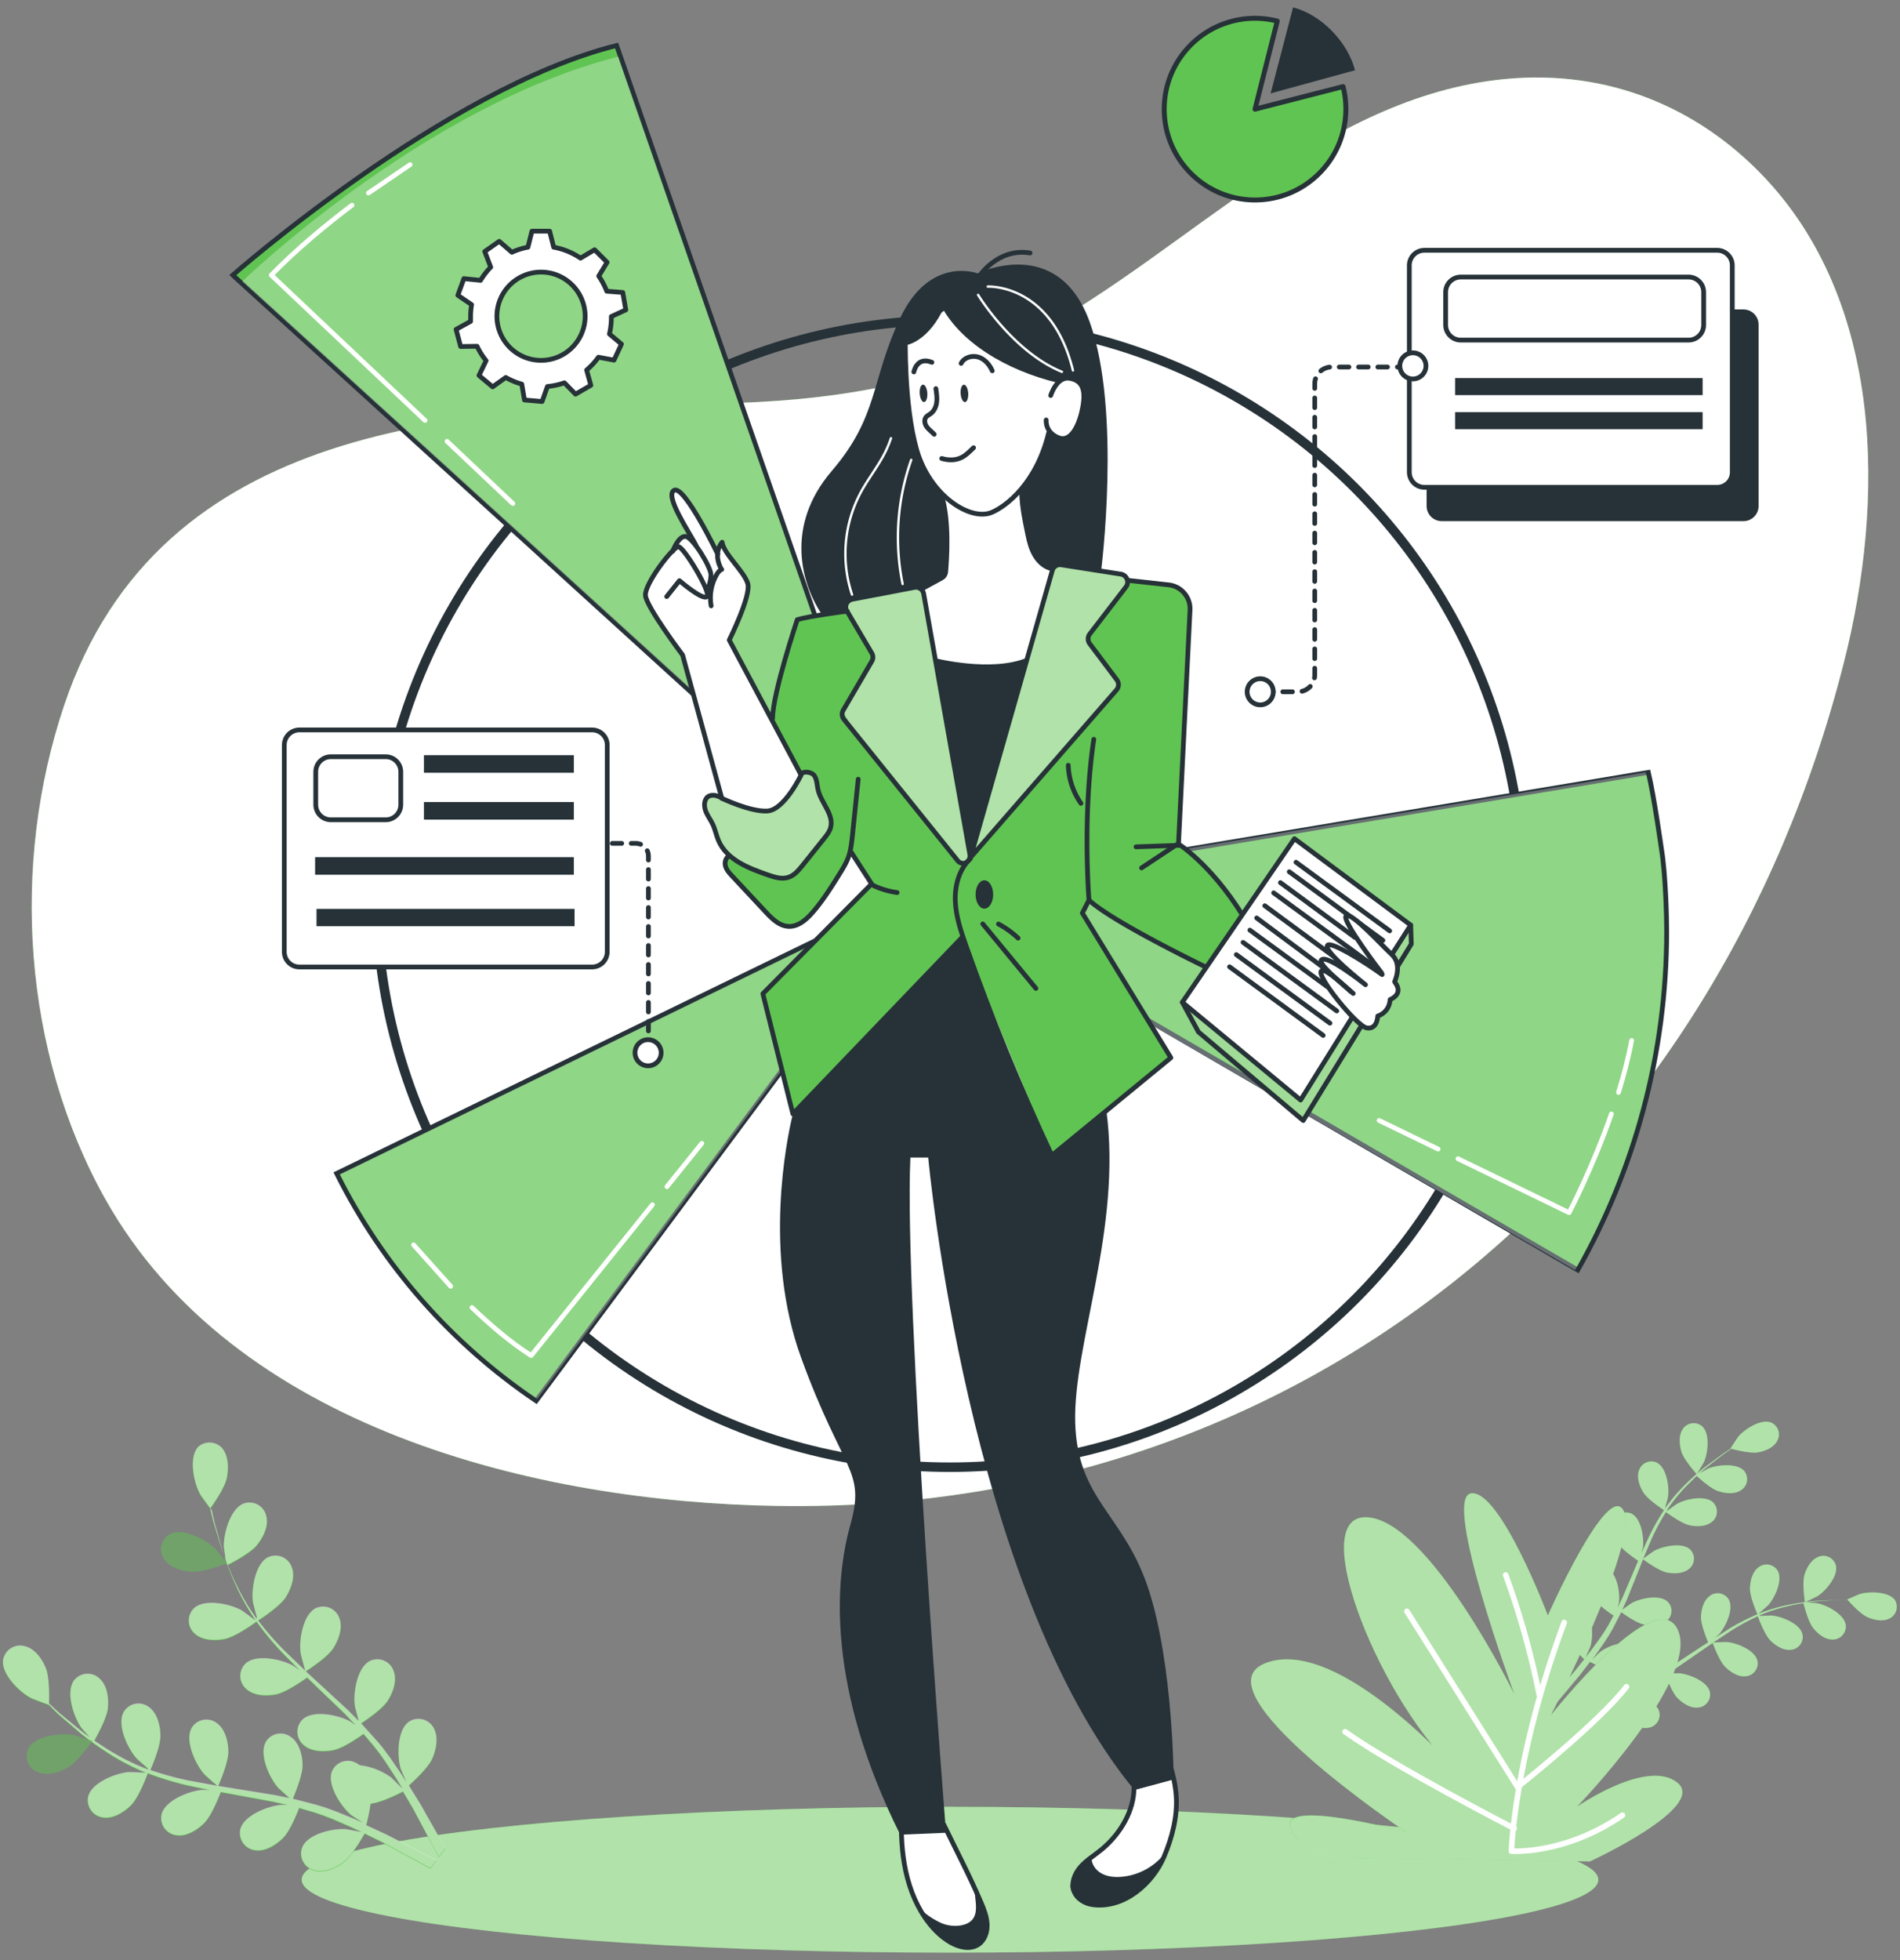
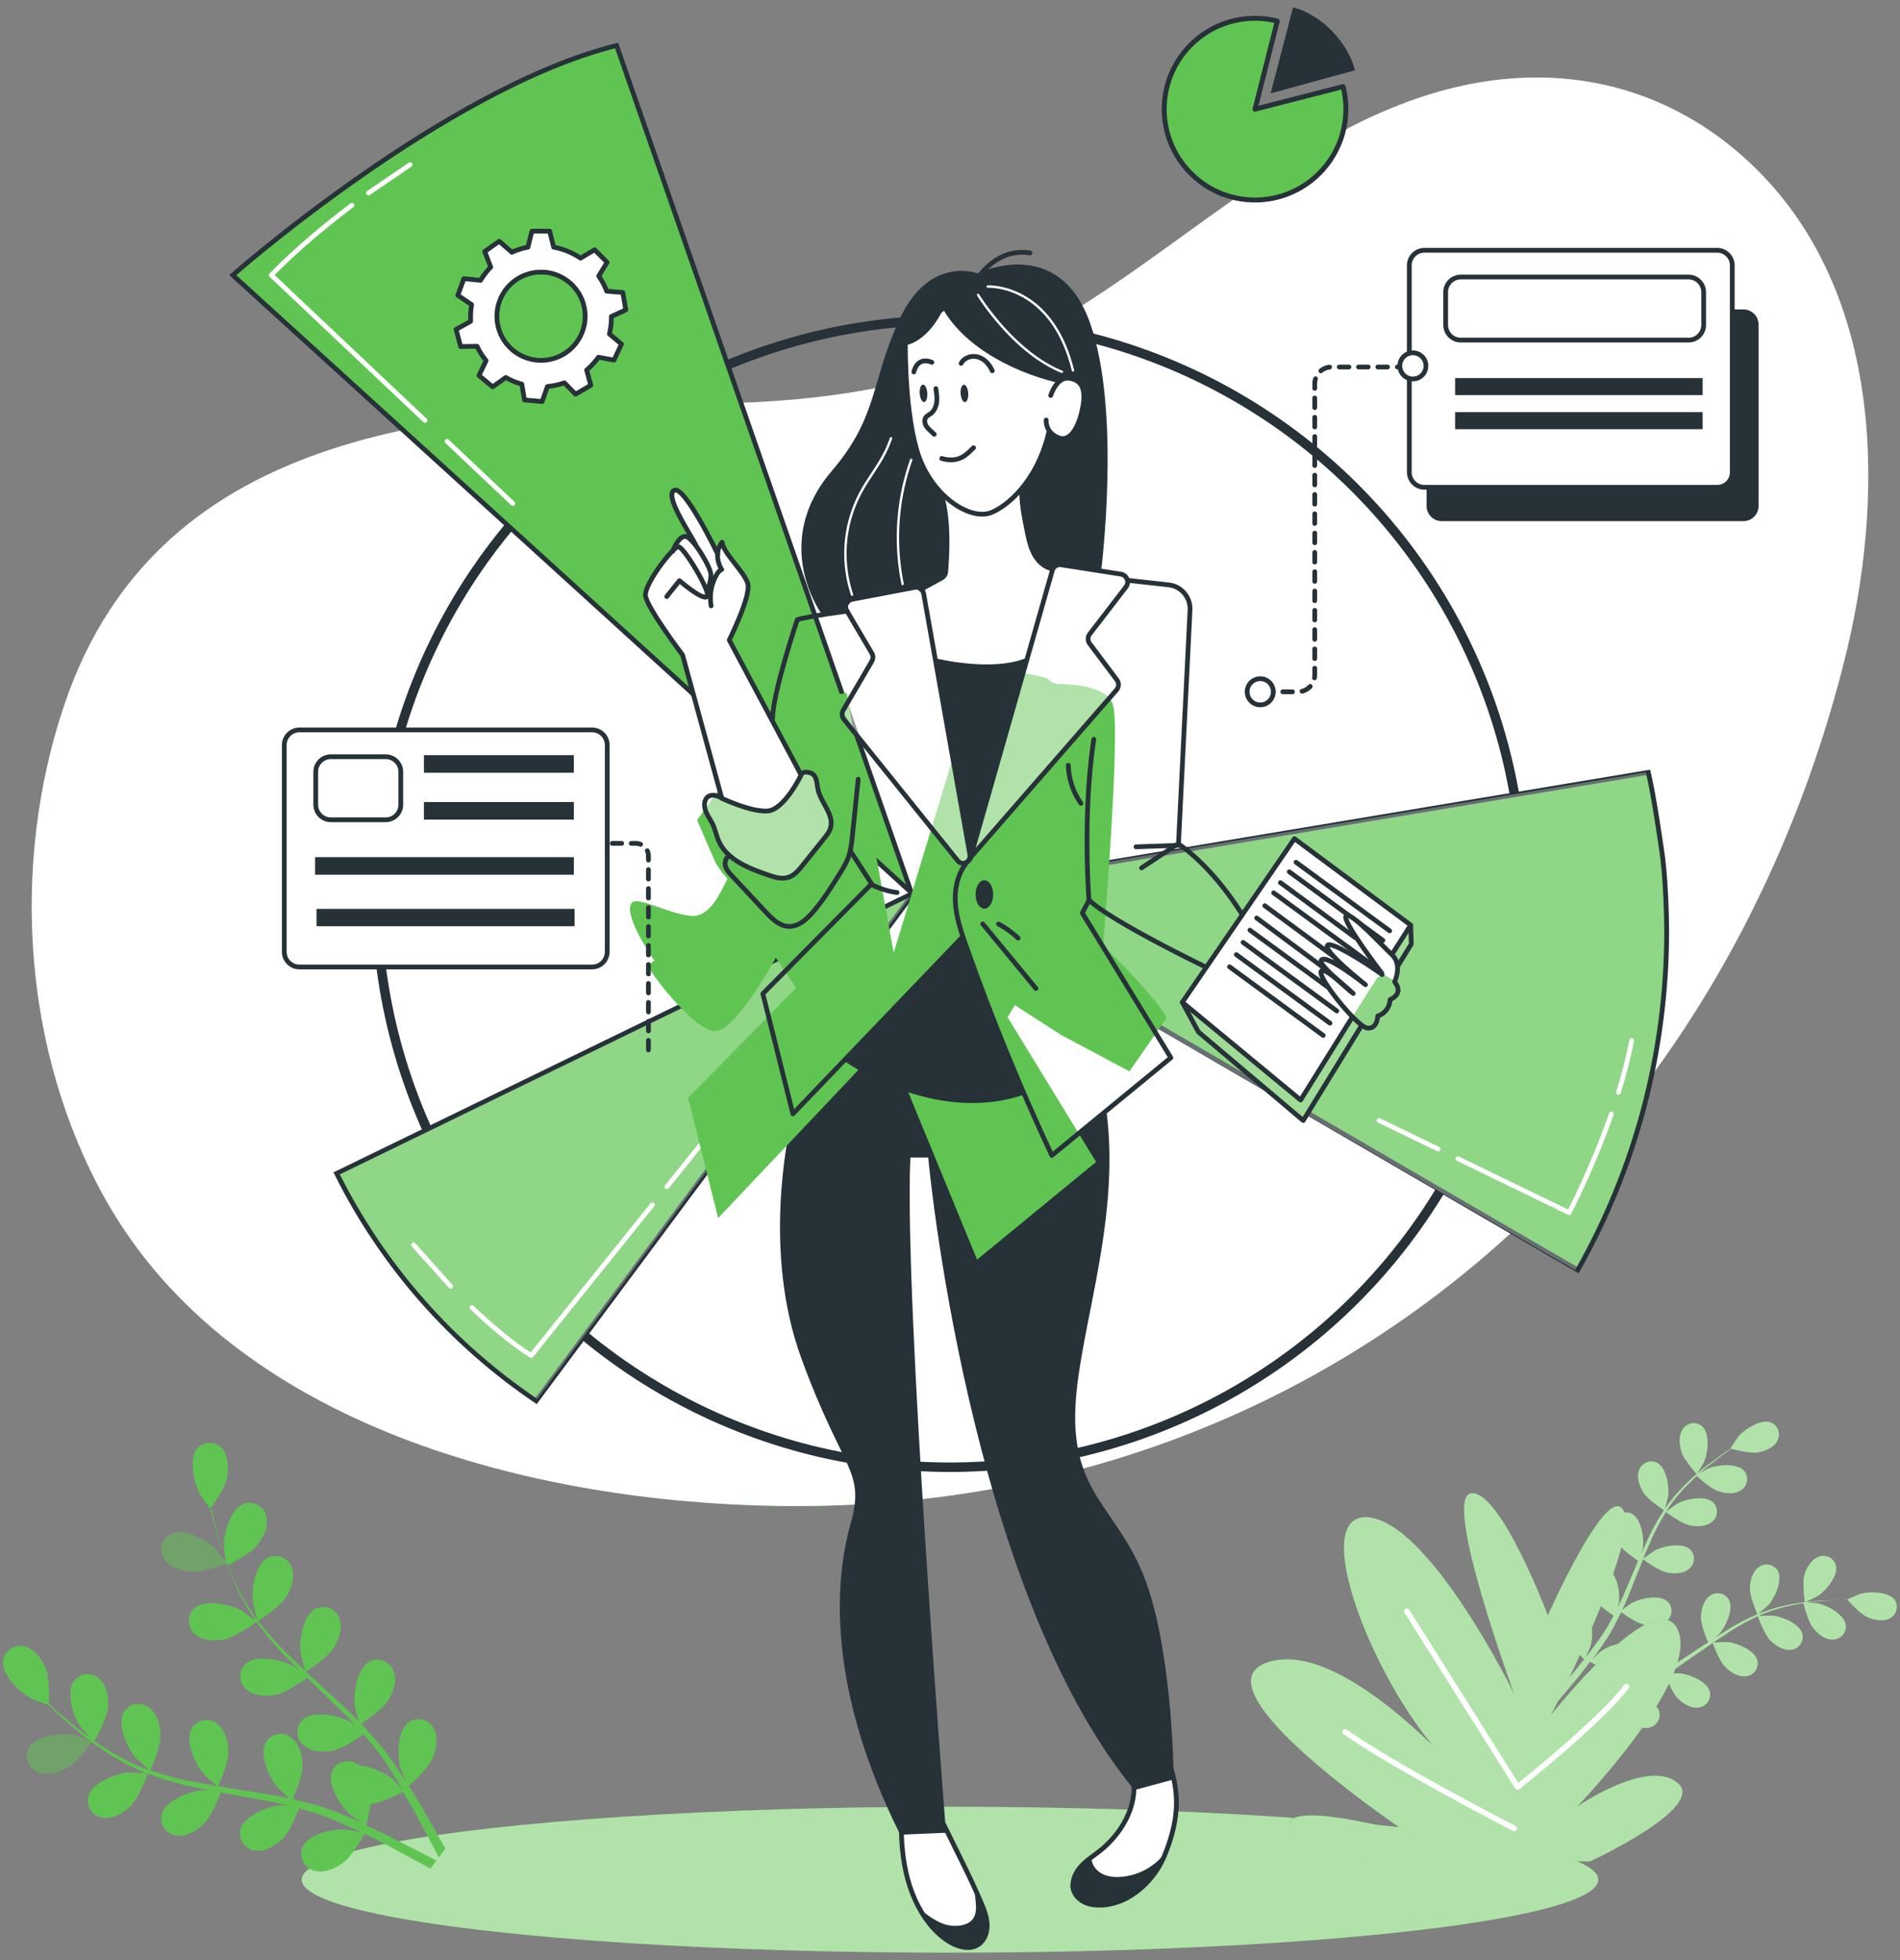
<svg xmlns="http://www.w3.org/2000/svg" xmlns:xlink="http://www.w3.org/1999/xlink" viewBox="0 0 320 330">
  <rect x="0" y="0" width="320" height="330" fill="#808080" stroke="none" />
  <style>.B{stroke-width:.799}.C{stroke-miterlimit:10}.D{stroke-linejoin:round}.E{stroke:#263238}.F{fill:#fff}.G{fill:none}.H{stroke-linecap:round}.I{fill:#60c452}.J{fill:#263238}.K{opacity:.5}.L{stroke:#fff}</style>
  <use xlink:href="#B" class="I" />
  <use xlink:href="#B" opacity=".7" class="F" />
  <ellipse cx="160" cy="316.47" rx="109.19" ry="12.28" class="I" />
  <ellipse cx="160" cy="316.47" rx="109.19" ry="12.28" class="F K" />
  <g class="I">
    <use xlink:href="#C" />
    <use xlink:href="#D" />
    <use xlink:href="#E" />
  </g>
  <g class="F K">
    <use xlink:href="#D" />
    <use xlink:href="#C" />
    <use xlink:href="#E" />
  </g>
  <path d="M260.69 271.97s-8.06-21.31-12.95-20.55 7.3 33.8 7.3 33.8-14.44-29.44-24.91-29.78c-10.47-.33 2.83 32.13 15.75 43.22 0 0-20.23-23.22-32.59-18.72-12.37 4.5 23.55 28.51 23.55 28.51s-21.74-5.9-19.46-.64 9.54 4.9 9.54 4.9l40.84.68s19.85-9.14 14.74-13.27-16.9 4.04-16.9 4.04 20.59-21.32 17.01-29.68-21.41 14.28-21.41 14.28 14.9-29.13 12.26-34.4c-2.62-5.27-12.77 17.61-12.77 17.61z" class="I" />
  <path d="M260.69 271.97s-8.06-21.31-12.95-20.55 7.3 33.8 7.3 33.8-14.44-29.44-24.91-29.78c-10.47-.33 2.83 32.13 15.75 43.22 0 0-20.23-23.22-32.59-18.72-12.37 4.5 23.55 28.51 23.55 28.51s-21.9-5.95-19.4-.51c2.4 5.21 9.49 4.78 9.49 4.78l40.84.68s19.85-9.14 14.74-13.27-16.9 4.04-16.9 4.04 20.59-21.32 17.01-29.68-21.41 14.28-21.41 14.28 14.9-29.13 12.26-34.4c-2.63-5.28-12.78 17.6-12.78 17.6z" class="F K" />
  <g stroke-width=".943" class="D G H L">
-     <path d="M263.45 273.16c-8.39 22.44-8.9 38.5-8.9 38.5s9.06.63 18.7-6.05m-14.02-20.35a135.84 135.84 0 0 0-5.64-20.09" />
    <path d="M236.96 271.28l18.63 29.58s13.61-10.75 18.34-16.89m-18.91 23.86s-20.28-10.42-28.48-16.27" />
  </g>
  <path d="M33.39 243.64c-1.67 1.8-.74 6.14.35 8.04.09.17 1.83 2.58 1.86 2.55l.04-.02.5 2.21 1.39 4.89c.62 1.91 1.34 3.79 2.18 5.62.92 2.05 2.03 4.01 3.3 5.87.02.02.03.05.04.07l-2.34-1.69c-1.91-1.08-6.24-2.03-8.04-.36a2.91 2.91 0 0 0-.03 4.12l.22.2c1.3 1.14 3.44 1.17 5.04.84 1.81-.37 5.05-2.72 5.31-2.91 1.34 1.86 2.8 3.62 4.38 5.28l2.83 2.87-1.03-.72c-1.92-1.07-6.24-2.03-8.04-.36-1.15 1.12-1.17 2.96-.05 4.1.07.08.15.15.23.21 1.3 1.15 3.44 1.18 5.04.85s4.42-2.29 5.16-2.81l1.12 1.08 5.31 5.1 1.74 1.85-.89-.62c-1.91-1.08-6.24-2.03-8.04-.36-1.15 1.12-1.17 2.96-.05 4.1.07.08.15.15.23.21 1.3 1.15 3.44 1.18 5.04.85s4.15-2.09 5.03-2.72l1.67 1.96 1.05 1.35.98 1.38 1.77 2.73 1.1 1.79-1.9-1.87c-1.56-1.13-3.39-1.84-5.31-2.07-.17-.13-.35-.25-.54-.35-1.4-.8-3.18-.32-3.98 1.08l-.14.27c-.91 2.28 1.53 5.98 3.22 7.38.1.08 1.28.85 2.02 1.31l-1.46-.64-3.07-1.25-1.6-.58c-.53-.2-1.11-.35-1.67-.53l-4.03-1.05c.34-.85 1.64-3.99 1.63-5.61s-.51-3.72-1.91-4.74c-1.26-.99-3.08-.78-4.07.48a1.51 1.51 0 0 0-.18.26c-1.26 2.12.6 6.13 2.06 7.78.09.1 1.27 1.16 1.92 1.73l-2.47-.51-7.32-1.18-2.24-.36c.14-.31 1.74-3.96 1.71-5.8-.02-1.64-.51-3.72-1.9-4.75-1.26-.99-3.08-.78-4.07.48a1.51 1.51 0 0 0-.18.26c-1.26 2.12.6 6.14 2.06 7.78.07.14 1.8 1.65 2.25 2.01l-4.89-.9c-2.17-.45-4.32-1.04-6.41-1.76.07-.14 1.75-3.95 1.7-5.82-.02-1.64-.51-3.72-1.9-4.75-1.26-.99-3.08-.78-4.07.48a1.51 1.51 0 0 0-.18.26c-1.26 2.12.6 6.14 2.06 7.78.06.12 1.39 1.27 2.01 1.81l-.07.12c-2.09-.79-4.1-1.77-6.01-2.92-1.06-.61-2.05-1.3-2.97-1.92.38-.68 2.12-3.79 2.28-5.49s-.1-3.75-1.37-4.92a2.9 2.9 0 0 0-4.11.03l-.21.23c-1.47 1.97-.07 6.17 1.2 7.96.05.11.88 1.01 1.48 1.67l-1.26-.92-3.92-3.21-1.73-1.6c.03-.86.11-4.33-.51-5.89s-1.81-3.29-3.5-3.73a2.91 2.91 0 0 0-3.63 1.92l-.08.3c-.39 2.42 2.78 5.51 4.73 6.51a56.48 56.48 0 0 0 2.93 1.11l-.02-.04 1.61 1.59 3.86 3.31c1.57 1.26 3.21 2.42 4.91 3.49 1.9 1.2 3.91 2.23 6 3.08l.08.02-2.88-.12c-2.19.16-6.32 1.75-6.9 4.14-.33 1.57.67 3.12 2.25 3.46l.3.05c1.7.24 3.51-.92 4.67-2.07 1.31-1.31 2.71-5.06 2.81-5.38 2.13.81 4.32 1.48 6.54 2.01l3.94.83-1.25-.04c-2.19.16-6.32 1.75-6.9 4.14-.34 1.57.67 3.12 2.24 3.45l.3.05c1.7.25 3.51-.92 4.67-2.08s2.46-4.35 2.76-5.19l1.53.28 7.27 1.34 2.48.57-1.09-.03c-2.18.16-6.32 1.75-6.9 4.13a2.92 2.92 0 0 0 2.24 3.46l.3.05c1.7.24 3.51-.92 4.67-2.08s2.31-4.04 2.7-5.04l2.47.71 1.61.55 1.58.61 2.98 1.3 1.93.9-2.62-.5c-2.19-.18-6.51.77-7.43 3.07-.57 1.5.19 3.17 1.68 3.74a2.81 2.81 0 0 0 .31.1c1.66.5 3.62-.37 4.94-1.34 1.45-1.07 3.35-4.42 3.58-4.84l3.02 1.48 7.87 4.25.19.11.99-1.34-.37-.21-8.04-4.13-3.39-1.56c.31-1.2.56-2.41.74-3.63 1.85-.17 5.04-1.83 5.45-2.04l1.71 2.9 4.21 7.89.12.22 1.09-1.47-4.17-7.38-1.97-3.18c.36-.31 3.22-2.88 3.94-4.52.66-1.5 1.09-3.59.26-5.11-.73-1.43-2.48-2-3.91-1.27l-.27.16c-2.02 1.4-2.02 5.82-1.39 7.93.06.11.59 1.42.95 2.23l-.86-1.34-1.86-2.73-1.01-1.37c-.32-.46-.73-.9-1.1-1.36l-2.78-3.08c.79-.51 3.56-2.4 4.46-3.78.89-1.38 1.63-3.38 1.02-5.01-.5-1.52-2.14-2.35-3.66-1.85-.1.03-.2.07-.3.12-2.21 1.07-2.9 5.43-2.57 7.62.01.13.42 1.67.65 2.51l-1.78-1.8-5.46-5.03-1.67-1.54c.28-.18 3.64-2.35 4.63-3.9.86-1.37 1.63-3.38 1.03-5-.5-1.53-2.15-2.35-3.67-1.85a2.49 2.49 0 0 0-.29.11c-2.2 1.08-2.9 5.43-2.57 7.62.02.17.6 2.37.77 2.92l-3.58-3.45a49.52 49.52 0 0 1-4.36-5.01c.14-.07 3.64-2.33 4.66-3.92.86-1.37 1.63-3.38 1.02-5.01a2.91 2.91 0 0 0-3.68-1.84c-.1.03-.19.07-.29.11-2.21 1.07-2.9 5.43-2.57 7.62.02.15.46 1.82.68 2.62l-.12.06a37.78 37.78 0 0 1-3.4-5.75c-.56-1.09-1-2.18-1.42-3.24.69-.36 3.86-2 4.92-3.34 1.07-1.34 2-3.18 1.58-4.86a2.9 2.9 0 0 0-3.44-2.24c-.11.02-.21.05-.31.08-2.31.82-3.46 5.1-3.4 7.26 0 .12.18 1.33.31 2.2l-.55-1.45-1.49-4.84-.57-2.29c.5-.7 2.5-3.55 2.81-5.19s.3-3.74-.85-5.06c-1.12-1.11-2.84-1.16-3.98-.16z" class="I" />
  <g class="K">
    <path d="M38.23 263.21c.04-.02-1.83-2.34-1.96-2.47-1.58-1.54-5.48-3.61-7.66-2.47-1.4.78-1.9 2.56-1.12 3.96l.16.26c.95 1.45 3.01 2.04 4.64 2.14 1.91.13 5.94-1.42 5.94-1.42z" class="I" />
-     <path d="M33.39 243.56c-1.67 1.8-.74 6.14.35 8.04.09.17 1.83 2.58 1.86 2.55l.04-.02.5 2.21 1.39 4.89c.62 1.91 1.34 3.79 2.18 5.62.92 2.05 2.03 4.01 3.3 5.87.02.02.03.05.04.07l-2.34-1.69c-1.91-1.08-6.24-2.03-8.04-.36a2.91 2.91 0 0 0-.03 4.12l.22.2c1.3 1.14 3.44 1.17 5.04.84 1.81-.37 5.05-2.72 5.31-2.91 1.34 1.86 2.8 3.62 4.38 5.28l2.83 2.87-1.03-.72c-1.92-1.07-6.24-2.03-8.04-.36-1.15 1.12-1.17 2.96-.05 4.1.07.08.15.15.23.21 1.3 1.15 3.44 1.18 5.04.85s4.42-2.29 5.16-2.81l1.12 1.08 5.31 5.1 1.74 1.85-.89-.62c-1.91-1.08-6.24-2.03-8.04-.36-1.15 1.12-1.17 2.96-.05 4.1.07.08.15.15.23.21 1.3 1.15 3.44 1.18 5.04.85s4.15-2.09 5.03-2.72l1.67 1.96 1.05 1.35.98 1.38 1.77 2.73 1.1 1.79-1.9-1.87c-1.56-1.13-3.39-1.84-5.31-2.07-.17-.13-.35-.25-.54-.35-1.4-.8-3.18-.32-3.98 1.08l-.14.27c-.91 2.28 1.53 5.98 3.22 7.38.1.08 1.28.85 2.02 1.31l-1.46-.64-3.07-1.25-1.6-.58c-.53-.2-1.11-.35-1.67-.53l-4.03-1.05c.34-.85 1.64-3.99 1.63-5.61s-.51-3.72-1.91-4.74c-1.26-.99-3.08-.78-4.07.48a1.51 1.51 0 0 0-.18.26c-1.26 2.12.6 6.13 2.06 7.78.09.1 1.27 1.16 1.92 1.73l-2.47-.51-7.32-1.18-2.24-.36c.14-.31 1.74-3.96 1.71-5.8-.02-1.64-.51-3.72-1.9-4.75-1.26-.99-3.08-.78-4.07.48a1.51 1.51 0 0 0-.18.26c-1.26 2.12.6 6.14 2.06 7.78.07.14 1.8 1.65 2.25 2.01l-4.89-.9c-2.17-.45-4.32-1.04-6.41-1.76.07-.14 1.75-3.95 1.7-5.82-.02-1.64-.51-3.72-1.9-4.75-1.26-.99-3.08-.78-4.07.48a1.51 1.51 0 0 0-.18.26c-1.26 2.12.6 6.14 2.06 7.78.06.12 1.39 1.27 2.01 1.81l-.07.12c-2.09-.79-4.1-1.77-6.01-2.92-1.06-.61-2.05-1.3-2.97-1.92.38-.68 2.12-3.79 2.28-5.49s-.1-3.75-1.37-4.92a2.9 2.9 0 0 0-4.11.03l-.21.23c-1.47 1.97-.07 6.17 1.2 7.96.05.11.88 1.01 1.48 1.67l-1.26-.92-3.92-3.21-1.73-1.6c.03-.86.11-4.33-.51-5.89s-1.81-3.29-3.5-3.73a2.91 2.91 0 0 0-3.63 1.92l-.08.3c-.39 2.42 2.78 5.51 4.73 6.51a56.48 56.48 0 0 0 2.93 1.11l-.02-.04 1.61 1.59 3.86 3.31c1.57 1.26 3.21 2.42 4.91 3.49 1.9 1.2 3.91 2.23 6 3.08l.08.02-2.88-.12c-2.19.16-6.32 1.75-6.9 4.14-.33 1.57.67 3.12 2.25 3.46l.3.05c1.7.24 3.51-.92 4.67-2.07 1.31-1.31 2.71-5.06 2.81-5.38 2.13.81 4.32 1.48 6.54 2.01l3.94.83-1.25-.04c-2.19.16-6.32 1.75-6.9 4.14-.34 1.57.67 3.12 2.24 3.45l.3.05c1.7.25 3.51-.92 4.67-2.08s2.46-4.35 2.76-5.19l1.53.28 7.27 1.34 2.48.57-1.09-.03c-2.18.16-6.32 1.75-6.9 4.13a2.92 2.92 0 0 0 2.24 3.46l.3.05c1.7.24 3.51-.92 4.67-2.08s2.31-4.04 2.7-5.04l2.47.71 1.61.55 1.58.61 2.98 1.3 1.93.9-2.62-.5c-2.19-.18-6.51.77-7.43 3.07-.57 1.5.19 3.17 1.68 3.74a2.81 2.81 0 0 0 .31.1c1.66.5 3.62-.37 4.94-1.34 1.45-1.07 3.35-4.42 3.58-4.84l3.02 1.48 7.87 4.25.19.11.99-1.34-.37-.21-8.04-4.13-3.39-1.56c.31-1.2.56-2.41.74-3.63 1.85-.17 5.04-1.83 5.45-2.04l1.71 2.9 4.21 7.89.12.22 1.09-1.47-4.17-7.38-1.97-3.18c.36-.31 3.22-2.88 3.94-4.52.66-1.5 1.09-3.59.26-5.11-.73-1.43-2.48-2-3.91-1.27l-.27.16c-2.02 1.4-2.02 5.82-1.39 7.93.06.11.59 1.42.95 2.23l-.86-1.34-1.86-2.73-1.02-1.37c-.32-.46-.73-.9-1.1-1.36l-2.78-3.08c.79-.51 3.56-2.4 4.46-3.78.89-1.38 1.63-3.38 1.02-5.01-.5-1.52-2.14-2.35-3.66-1.85-.1.03-.2.07-.3.12-2.21 1.07-2.9 5.43-2.57 7.62.01.13.42 1.67.65 2.51l-1.78-1.8-5.46-5.03-1.67-1.54c.28-.19 3.64-2.35 4.63-3.9.86-1.37 1.63-3.38 1.03-5-.5-1.53-2.15-2.35-3.67-1.85a2.49 2.49 0 0 0-.29.11c-2.2 1.08-2.9 5.43-2.57 7.62.02.17.6 2.37.77 2.92l-3.58-3.45a49.52 49.52 0 0 1-4.36-5.01c.14-.07 3.64-2.33 4.66-3.92.86-1.37 1.63-3.38 1.02-5.01a2.91 2.91 0 0 0-3.68-1.84c-.1.03-.19.07-.29.11-2.21 1.07-2.9 5.43-2.57 7.62.02.15.46 1.82.68 2.62l-.12.06a37.78 37.78 0 0 1-3.4-5.75c-.56-1.09-1-2.18-1.42-3.24.69-.36 3.86-2 4.92-3.34 1.07-1.34 2-3.18 1.58-4.86a2.9 2.9 0 0 0-3.44-2.24c-.11.02-.21.05-.31.08-2.31.82-3.46 5.1-3.41 7.26 0 .12.18 1.33.31 2.2l-.55-1.45-1.49-4.84-.57-2.29c.5-.7 2.5-3.55 2.81-5.19s.3-3.74-.85-5.06c-1.09-1.11-2.81-1.16-3.96-.16z" class="F" />
    <path d="M11.41 297.59c1.67-.95 4.17-4.46 4.17-4.46l-3.01-.98c-2.16-.45-6.56.02-7.75 2.16a2.9 2.9 0 0 0 1.23 3.91 2.71 2.71 0 0 0 .3.13c1.6.69 3.65.07 5.06-.76z" class="I" />
  </g>
  <g class="E">
    <circle cx="159.96" cy="150.46" r="96.56" stroke-width="1.598" class="D G" />
    <path d="M153.94 150.29L90.3 235.85c-14.25-9.61-25.89-22.81-33.6-38.29l97.24-47.27z" class="B C I" />
  </g>
  <path d="M153.37 150.96l-62.9 84.56a99.04 99.04 0 0 1-33.21-37.84l96.11-46.72z" opacity=".3" class="F" />
  <path d="M112.33 199.79l5.87-7.3m-38.71 27.65c3.09 2.95 6.58 5.94 9.97 8.08l20.42-25.39m-40.23 6.75l6.25 6.98" class="B C D G H L" />
  <path d="M280.71 156.74c0 20.75-5.44 40.22-14.98 57.08l-109.36-63.54 121.25-20.24c.99 4.18 2.21 12.9 2.21 12.9.69 4.16.88 11.4.88 13.8z" class="B C E I" />
  <path d="M280.25 156.74c0 20.75-5.44 40.22-14.98 57.08l-109.83-63.54 121.72-20.24c.99 4.18 2.21 12.9 2.21 12.9.68 4.16.88 11.4.88 13.8z" opacity=".3" class="F" />
  <path d="M272.59 183.93c.89-2.87 1.66-5.83 2.21-8.76m-29.25 19.91l18.72 9.08s3.9-7.38 7.12-16.62m-39.12 1.1l9.94 4.82" class="B C D G H L" />
  <path d="M103.85 7.66C74.9 14.88 39.21 46.31 39.21 46.31l.38.37L153.5 150.29 103.85 7.66z" class="B C E I" />
-   <path d="M104.14 9.53l-.01-.02-.08.05C71.2 17.9 40.8 47.38 40.8 47.38l.37.36 111.47 101.39-48.5-139.6z" opacity=".3" class="F" />
  <path d="M75.29 74.3l11.08 10.47M59.28 34.55c-4.28 3.23-9.29 7.34-13.59 11.77l25.9 24.47m-2.52-43.07l-7.02 4.78" class="B C D G H L" />
  <g class="E C D">
    <path d="M102.96 53.29l2.44-1.12-.51-2.93-2.7-.21c-.35-.9-.8-1.76-1.35-2.55l1.41-2.32-2.11-2.11-2.37 1.41c-1.36-.92-2.9-1.55-4.52-1.84l-.68-2.7h-2.98l-.68 2.7c-.93.17-1.84.46-2.7.85l-2.13-1.84-2.44 1.71 1.01 2.64c-.66.67-1.23 1.42-1.72 2.22l-2.8-.29-1.02 2.8 2.32 1.58a11.94 11.94 0 0 0-.17 1.98v.84l-2.45 1.35.77 2.88 2.77-.04c.4.87.92 1.68 1.52 2.42l-1.2 2.49 2.3 1.92 2.21-1.58c.85.48 1.76.86 2.7 1.12l.45 2.67 2.97.26.9-2.53c.97-.09 1.93-.3 2.86-.62l1.87 1.91 2.58-1.49-.71-2.57c.75-.64 1.42-1.36 1.99-2.16l2.62.49 1.26-2.7-2.03-1.7c.23-.98.34-1.96.32-2.94zm-4.41-.05a7.43 7.43 0 1 1-14.86 0 7.43 7.43 0 0 1 7.43-7.43c4.1 0 7.43 3.33 7.43 7.43h0 0z" class="B F" />
    <path d="M226.2 14.58l-14.83 3.8 3.75-14.83a15.41 15.41 0 0 0-3.75-.47c-8.45 0-15.29 6.85-15.29 15.29 0 8.45 6.85 15.3 15.29 15.3 8.45 0 15.3-6.85 15.3-15.3 0-1.31-.16-2.58-.47-3.79z" stroke-width=".829" class="I" />
  </g>
  <path d="M228.21 11.83c-1.21-4.74-5.69-9.39-10.43-10.58L214 15.72l14.21-3.89z" class="J" />
  <path d="M155.11 98.67l2.43 12.14s5.08 2.16 15.21 0l4.7-15.14s-4.65-.78-5.13-13.09l4.8-8.64s2.08 3.68 3.84-.16 3.68-10.08.48-10.24-5.76.48-11.2-2.56-11.04-9.92-11.04-9.92l-7.52 6.72s-2.24 18.71 7.04 25.91c-1.32.25-.32 12.07.55 12.54 1.43.78-4.16 2.44-4.16 2.44z" class="F" />
  <path d="M152.49 56.48s-.3 11.58 1.9 19.25 8.98 12.04 12.61 10.55c2.55-1.05 7.63-5.07 9.62-13.41" class="B C D E G H" />
  <g class="J">
    <use xlink:href="#F" />
    <use xlink:href="#F" x="-6.89" y="-0.01" />
  </g>
  <path d="M157.62 65.43c.11.75.23 1.52.14 2.27-.09.76-.42 1.51-1.04 1.96-.26.19-.56.32-.76.57-.37.46-.22 1.17.13 1.64.35.48.85.82 1.25 1.25m6.63 2.26c-.62.59-1.21 1.22-1.98 1.62-1.06.55-2.26.51-3.38.19m-4.7-14.57s.49-2.67 3.04-1.62m4.92.18c.51-1.01 1.85-1.4 2.92-1.06s1.88 1.28 2.33 2.31m9.84 4.16s.99-3.28 3.21-2.9c2.21.38 2.67 2.06 2.21 4.73s-1.83 6.18-4.12 5.27c-2.29-.92-2.06-2.98-2.06-2.98m-4.13 12.38c.1 2.48.53 4.46 1.03 6.89.24 1.18.54 2.37 1.14 3.42.59 1.05 1.52 1.96 2.68 2.29m-21.85 3.54l3.51-1.91c.4-.22.66-.62.7-1.07.18-2.2.63-8.5-.7-12.86" class="B C D E G H" />
  <g class="J">
    <path d="M164.66 46.03s-8.05-3.09-13.05 7.51-3.58 16.48-11.53 25.76c-7.95 9.27-5.15 19.13-1.47 24.43l4.08-.84s-.84-1.81 2.69-2.4S154 98.9 154 98.9l1.54.51 3.58-2.21s.76-7.24-.38-14.09c0 0-3.79-3.8-4.82-8.66s-1.32-16.34-1.32-16.34 3.28-.41 5.96-5.46c2.77-2.28 5.3-2.81 6.1-6.62z" />
    <path d="M178.18 64.45c-8.58-2.05-16.81-6.86-19.98-13.59l6.46-4.83s13.54-6.69 18.9 8.27 1.87 42 1.87 42l-6.69-1.21-1.29.58s-3.84-1.3-4.35-5.7-1.26-7.35-1.26-7.35 3.86-3.84 4.86-9.82c0 0 4.08 3.72 5.49-2.81.92-4.27-.66-7.86-4.01-5.54z" />
  </g>
  <g class="C D G H">
    <path d="M164.85 46.62s3.11-4.94 8.63-4.03" class="B E" />
    <path d="M150.06 73.78a19.18 19.18 0 0 1-.93 2.26c-1.18 2.4-2.88 4.5-4.15 6.84a21.89 21.89 0 0 0-1.48 17.23m9.97-22.69a39.32 39.32 0 0 0-1.45 20.9m12.71-48.67s5.83 9.57 14.12 12.95m-12.49-14.35s10.74-.58 14.35 14.12" stroke-width=".4" class="L" />
  </g>
  <path d="M158.79 306.74s6.37 11.59 6.58 14.73c.21 3.13-3.86 4.91-3.86 4.91l-5.7-3.5s-4.22-5.69-3.9-14.99c.3-9.29 6.88-1.15 6.88-1.15z" class="F" />
  <path d="M158.96 307.2c2.06 4.27 4.39 8.68 6.3 13.19.5 1.17.96 2.39 1 3.66s-.43 2.63-1.49 3.33c-1.37.91-3.23.47-4.66-.35-1.74-1-3.17-2.49-4.3-4.15-3.66-5.35-4.3-12.22-3.9-18.69" class="B C D E G H" />
  <path d="M154.92 321.09c.48 1.01 2.69 2.29 3.72 2.72 1.31.54 3.13.63 4.4-.05 2.12-1.13 1.08-3.92 1.1-5.77 0 0 4.22 7.85.4 9.67s-8.81-4.88-9.62-6.57z" class="J" />
  <path d="M191.27 299.85s.52 5.64-5.01 10.97c-5.54 5.33-4.49 3.55-2.72 5.95 1.78 2.4 8.77.42 8.77.42l3.66-3.55s4.28-8.46 1.15-14.93c-3.14-6.48-5.85 1.14-5.85 1.14z" class="F" />
  <path d="M190.99 300.87c.04 4.02-2.33 7.9-5.42 10.48-1.17.97-2.5 1.76-3.52 2.88-1.02 1.13-1.69 2.75-1.17 4.17.48 1.3 1.85 2.11 3.22 2.28 5.21.66 10.02-3.54 11.94-8.06 1.34-3.16 2.3-6.78 2.06-10.23-.26-3.67-1.6-7.17-2.91-10.57" class="B C D E G H" />
  <path d="M183.84 312.61c-.01.08-.01.16-.01.25.03 1.03.72 1.99 1.62 2.51.97.57 2.14.69 3.26.62 2.82-.18 5.55-1.59 7.32-3.79 0 0-3.96 9.9-12.1 8.18-8.13-1.73-.09-7.77-.09-7.77zm-50.3-125.08l-.13.54c-.82 3.46-4.93 22.88 1.54 40.58 7.13 19.51 10.88 18.76 8.25 28.14s-3.96 27.34 8.42 52.1l7.71-.33s-7.13-90.04-6-113.68h3s6.58 72.35 34.72 106.49l6.62-1.78s-.07-19.17-4.2-31.93-12.01-15.01-12.38-28.14c-.38-13.13 7.88-32.64 5.25-52.53l-9.19 7.53-6.03-12.47s-12.17 8.74-27.94-4.8l-9.64 10.28z" class="J" />
-   <path d="M129.99 120.52l4.28-16.21 8.31-1.35s-1.04-1.95 1.27-2.07 11.32-1.82 11.32-1.82l7.94 43.78 14.33-47.19s.87-.6 3.25-.42 8.13 1.04 8.5 1.59 1.6.8 1.6.8 8.67-.29 9.31 3.83c1.18 4.98-1.73 40.16-1.73 40.16s8.69 8.32 10.71 12.16l-6.26 9.03-11.51-6.12-7.79-5.03-1.23 2.04 14.91 24.36-20.05 16.45-15.21-36.98-28.4 29.98-5.06-20.23 18.2-18.52-3.42-5.08s-6.63 12.11-10.05 12.36-10.35-8.97-11.01-10.16c-.65-1.19.61-1.69.61-1.69s-5.49-7.83-3.78-9.8c1.12-1.19 8.06 2.87 11.08 2.17 2.12-.62 3.44-2.94 5-6.19-1.1-1.1-2.02-2.72-2.02-2.72l-3.1-7.13z" class="I" />
+   <path d="M129.99 120.52s-1.04-1.95 1.27-2.07 11.32-1.82 11.32-1.82l7.94 43.78 14.33-47.19s.87-.6 3.25-.42 8.13 1.04 8.5 1.59 1.6.8 1.6.8 8.67-.29 9.31 3.83c1.18 4.98-1.73 40.16-1.73 40.16s8.69 8.32 10.71 12.16l-6.26 9.03-11.51-6.12-7.79-5.03-1.23 2.04 14.91 24.36-20.05 16.45-15.21-36.98-28.4 29.98-5.06-20.23 18.2-18.52-3.42-5.08s-6.63 12.11-10.05 12.36-10.35-8.97-11.01-10.16c-.65-1.19.61-1.69.61-1.69s-5.49-7.83-3.78-9.8c1.12-1.19 8.06 2.87 11.08 2.17 2.12-.62 3.44-2.94 5-6.19-1.1-1.1-2.02-2.72-2.02-2.72l-3.1-7.13z" class="I" />
  <g class="F">
    <path d="M131.2 135.79s3.53-4.22 3.91-5.4c0 0 2.05-.87 2.52 1.19.48 2.06.87 3.65 1.99 5.4 1.11 1.75-.56 3.89-2.3 5.88-1.75 1.99-2.68 4.67-4.52 4.84-1.84.16-9.06-3.09-9.06-3.09s-2.3-.71-2.7-3.49-2.9-4.99-2.05-6.74 6.02 2.22 8.24 2.06c0-.01 2.14 1.26 3.97-.65zm32.75 7.51s23.24-24.84 24.08-27.13c.84-2.28-2.48-4.94-2.48-4.94s-2.86-1.98-2.01-4.48 5.69-6.03 6.09-7.92c.41-1.89-.44-1.97-.44-1.97s-10.62-2.41-11.29-1.91c-.66.5-6.15 20.77-6.15 20.77l-7.8 27.58zm-.93-1.78l-7.49-42.12c-.69-1.58-5.85.45-5.85.45s-6.95.18-7.26 1.75 4.72 8.96 4.72 8.96-4.58 7.65-5.12 9.01 18.32 24.47 18.32 24.47 1.41 1.57 2.52 1.57c1.1 0 .16-4.09.16-4.09z" class="K" />
  </g>
  <g class="B C D E G">
    <path d="M154 98.9l-10.4 1.98c-.92.17-1.46 1.12-.99 1.93l4.22 7.16c.25.42.25.94 0 1.36l-4.81 8.24a1.36 1.36 0 0 0 .11 1.53l19.18 23.82a1.14 1.14 0 0 0 1.85-.1h0c.18-.29.25-.63.19-.96l-7.78-43.87c-.12-.74-.83-1.24-1.57-1.09z" />
    <path d="M163.45 144.37l13.78-48.32a1.34 1.34 0 0 1 1.51-.96l10.03 1.57c1.01.16 1.49 1.35.86 2.16l-6.09 7.92a1.35 1.35 0 0 0-.01 1.63l4.57 6.09c.38.51.36 1.22-.06 1.7l-24.59 28.21z" />
  </g>
  <path d="M172.75 110.82c-5.95 2.35-15.21 0-15.21 0l5.82 33.04 9.39-33.04z" class="J" />
  <g class="B C D E G H">
    <path d="M121.64 134.43c-1.03-.71-2.17-.71-2.65-.06s-.39 1.56-.09 2.31c.31.74.81 1.39 1.15 2.12.41.88.59 1.85.97 2.74 1.38 3.19 5.01 4.63 8.29 5.76 1.13.39 2.35.78 3.49.4 1-.33 1.71-1.19 2.37-2.01l3.63-4.53c.43-.54.87-1.09 1.07-1.75.67-2.22-1.58-4.21-2.1-6.47-.18-.79-.16-1.66-.61-2.34s-2.02-.87-2.34-.13m28.63 14.07c-1.91 1.78-2.66 4.54-2.56 7.15s.96 5.13 1.83 7.59c4.23 11.98 9.05 23.75 14.43 35.25l20.05-16.45-14.91-24.36 1.12-2.18" />
    <path d="M143.31 143.4l3.49 5.41-18.32 18.49 5.06 20.23 28.61-29.83" />
  </g>
  <path d="M167.27 150.59c0 1.32-.66 2.39-1.48 2.39s-1.48-1.07-1.48-2.39.66-2.39 1.48-2.39c.82.01 1.48 1.08 1.48 2.39zm-25.24 27.91s14.9 10.97 30.29 5.84l-10.2-26.32-20.09 20.48z" class="J" />
  <g class="B C D E G H">
    <path d="M130.12 120.95c0-4.18 4.16-16.63 4.16-16.63 2.09-.61 8.41-1.43 8.41-1.43m47.29-5.18l6.68.74c2.17.15 3.83 1.99 3.77 4.16l-1.95 39.48s5.32 3.3 10.63 11.73" />
    <path d="M198.61 142.32l-7.28.25" />
    <path d="M198.18 142.2l-5.92 3.92m-26.74 9.43l8.95 10.86" />
    <path d="M168.17 155.57c1.2.64 2.31 1.44 3.3 2.37m-24.79-9.06a13.75 13.75 0 0 0 4.41 1.39m-28.36-6.11c-.56.33-.71 1.11-.52 1.73s.65 1.12 1.09 1.59l5.66 6.06c1.07 1.15 2.32 2.38 3.89 2.43s2.9-1.1 3.94-2.28c1.76-2 3.18-4.27 4.59-6.53.56-.89 1.11-1.79 1.48-2.77.44-1.2.57-2.48.71-3.75l.97-9.45m58.42 31.56s-15.5-7.47-19.55-11.2c0 0-1.14-14.11.81-27.08m-4.3 4.37a11.89 11.89 0 0 0 2.13 6.41" />
  </g>
  <path d="M237.58 156.42l.36 2.58-2.17 3.44-1.2-2.17zm-37.71 13.24l19.18 15.54 8.65-13.87 1.71 1.31-9.92 16.01-17.93-14.97z" class="I" />
  <g class="F">
    <path d="M237.58 156.42l.36 2.58-2.17 3.44-1.2-2.17zm-37.71 13.24l19.18 15.54 8.65-13.87 1.71 1.31-9.92 16.01-17.93-14.97z" opacity=".4" />
    <path d="M227.7 171.33l-8.65 13.87-19.92-16.46 18.88-27.54 19.58 14.55-3.02 4.72" class="B C D E H" />
  </g>
  <g class="G B C D E H">
    <path d="M235.43 162.63l2.26-3.69-.1-3.19m-8.37 17.06l-9.73 15.84-17.65-14.91-2.71-5m19.15-23.57l15.77 11.55m-16.91-9.95l15.77 11.55" />
    <path d="M215.65 148.6l12.57 9.24m-13.71-7.52l16.99 12.41m-18.48-10.24l11.44 8.42m-12.81-6.36l11.86 8.81m-13-6.76l13 9.5m-14.15-7.44l15.78 11.54m-16.92-9.48l15.77 11.54m-16.91-9.49l15.77 11.55" />
  </g>
  <path d="M121.61 134.3s6.27 2.91 8.51 2.28c2.23-.63 4.63-5.56 4.63-5.56l-11.91-23.24s3.56-7 3.12-9.51c-.44-2.5-4.48-6.42-4.48-6.42l-.76.76s-6.02-10.64-7.18-10.06 2.38 7.53 2.38 7.53-1.55.28-1.66 1.97c0 0-5.85 5.33-5.73 7.86.13 2.53 6.44 10.37 6.44 10.37l6.64 24.02z" class="F" />
  <g class="B C D E G H">
    <path d="M112.29 100.44l2.14-2.68s3.93 3.4 4.65 2.68c.71-.71-3.93-8.4-4.83-8.4-.89 0-5.72 6.25-5.54 8.22s6.25 10.01 6.25 10.01l6.61 24.13s4.83 2.32 7.68 2.14c2.86-.18 5.68-6.07 5.68-6.07l-12.11-22.71s3.72-7.47 3.12-9.51-4.08-5.04-4.32-6.96c0 0-1.56 1.68-.24 4.32" />
    <path d="M113.3 92.81s.99-2.72 2.23-2.48c1.24.25 4.21 5.2 4.21 6.44s-.62 2.6-.62 2.6m1.77-6.07s-5.61-11.63-7.34-10.76 2.71 7.34 3.7 9.32m4.31 4.01c-.36.13-.61.46-.81.79-.96 1.58-1.31 3.52-.98 5.34" />
  </g>
  <g class="F">
    <path d="M234.91 165.21s1.33-2.81-.5-4.5-6.78-7.17-7.69-6.52 6 9.65 6 9.65" />
    <use xlink:href="#G" />
-     <path d="M227.46 166.9c-2.19-2.03-4.46-3.9-4.91-3.45-.91.91 5.99 9.33 7.63 9.61 1.82.31 1.86-2 1.86-2h0c1.11-.36 1.91-1.33 2.05-2.48l.04-.3s2.28-1.48.47-3.83l-1.15-.79s-1.15 1.09-1.81.66" />
  </g>
  <g class="B C D E G H">
    <path d="M234.91 165.21s1.33-2.81-.5-4.5-6.78-7.17-7.69-6.52 6 9.65 6 9.65" />
    <use xlink:href="#G" />
    <path d="M227.46 166.9c-2.19-2.03-4.46-3.9-4.91-3.45-.91.91 5.99 9.33 7.63 9.61 1.82.31 1.86-2 1.86-2h0c1.11-.36 1.91-1.33 2.05-2.48l.04-.3s2.37-.87.81-2.9" />
    <path d="M109.21 176.76v-32.64c0-1.18-.96-2.13-2.13-2.13h-4.7" stroke-dasharray="1.598,1.598" />
  </g>
  <g class="F B C D E">
    <path d="M99.72 162.8h-49.3c-1.4 0-2.54-1.14-2.54-2.54v-34.83c0-1.4 1.14-2.54 2.54-2.54h49.31c1.4 0 2.54 1.14 2.54 2.54v34.83c-.01 1.4-1.14 2.54-2.55 2.54z" />
    <path d="M64.96 138.02h-9.24c-1.4 0-2.54-1.14-2.54-2.54v-5.54c0-1.4 1.14-2.54 2.54-2.54h9.24c1.4 0 2.54 1.14 2.54 2.54v5.54c0 1.4-1.13 2.54-2.54 2.54z" />
  </g>
  <path d="M53.07 144.31h43.58v2.96H53.07zm18.33-9.28h25.25v2.96H71.4zm0-7.89h25.25v2.96H71.4zm-18.09 25.88h43.46v2.92H53.31z" class="J" />
-   <path d="M111.35 177.24a2.2 2.2 0 1 1-4.4 0 2.2 2.2 0 0 1 2.2-2.2 2.21 2.21 0 0 1 2.2 2.2z" class="B C E F" />
  <path d="M293.64 87.74h-50.83c-1.4 0-2.54-1.14-2.54-2.54V54.64c0-1.4 1.14-2.54 2.54-2.54h50.83c1.4 0 2.54 1.14 2.54 2.54V85.2c0 1.4-1.14 2.54-2.54 2.54z" class="J" />
  <g class="B D E G H">
    <path d="M210.37 116.47h.8" />
    <path d="M212.8 116.47h5.79a2.84 2.84 0 0 0 2.84-2.84v-49a2.84 2.84 0 0 1 2.84-2.84h10.26" stroke-dasharray="1.625,1.625" />
    <path d="M235.35 61.79h.79" />
  </g>
  <g class="C B D E">
    <path d="M289.21 82.04H239.9c-1.4 0-2.54-1.14-2.54-2.54V44.68c0-1.4 1.14-2.54 2.54-2.54h49.31c1.4 0 2.54 1.14 2.54 2.54V79.5a2.53 2.53 0 0 1-2.54 2.54z" class="F" />
    <path d="M284.39 57.26h-38.37c-1.4 0-2.54-1.14-2.54-2.54v-5.54c0-1.4 1.14-2.54 2.54-2.54h38.37c1.4 0 2.54 1.14 2.54 2.54v5.54c0 1.41-1.14 2.54-2.54 2.54z" class="G" />
  </g>
  <path d="M245.07 63.65h41.69v2.87h-41.69zm0 5.74h41.69v2.87h-41.69z" class="J" />
  <g class="B E F">
    <path d="M214.45 116.47a2.2 2.2 0 1 1-4.4 0 2.2 2.2 0 0 1 2.2-2.2c1.21-.01 2.2.98 2.2 2.2z" class="C" />
    <circle cx="237.96" cy="61.6" r="2.2" />
  </g>
  <defs>
    <path id="B" d="M296.71 29.38c-10.79-11.16-25.78-17.79-43.37-16.06-30.5 3-53.19 28.84-78.94 42.73-16.38 8.83-35.29 11.56-53.67 11.88-42.9.76-93.8 2.91-109.92 50.81-9.03 26.82-6.99 58.32 6.93 83.14 21.58 38.46 72.38 51.03 113.29 51.66 88.37 1.37 157.88-56.78 179.51-141.97 6.92-27.2 6.85-60.8-13.83-82.19z" />
    <path id="C" d="M319.19 269.44c-1.04-1.52-4.38-1.54-5.95-1.07-.14.04-2.2.93-2.18.95l.03.01c-.53 0-1.09-.01-1.71.01l-3.82.21a42.46 42.46 0 0 0-4.48.67c-1.66.34-3.28.83-4.85 1.45-.02.01-.04.01-.05.02l1.62-1.43c1.11-1.23 2.51-4.23 1.59-5.84a2.2 2.2 0 0 0-3.02-.69c-.07.04-.13.09-.19.13-1.05.77-1.43 2.33-1.45 3.56-.03 1.39 1.16 4.15 1.27 4.35a39.75 39.75 0 0 0-4.6 2.34l-2.55 1.63.7-.64c1.1-1.22 2.51-4.23 1.59-5.84-.64-1.02-1.99-1.33-3.01-.69a1.33 1.33 0 0 0-.19.14c-1.05.76-1.43 2.33-1.46 3.55s.95 3.63 1.21 4.25l-.99.62-4.64 3.06-1.66.98.61-.55c1.11-1.23 2.51-4.23 1.6-5.87a2.19 2.19 0 0 0-3.01-.7 1.43 1.43 0 0 0-.2.14c-1.06.77-1.43 2.33-1.45 3.56s.85 3.39 1.16 4.14l-1.71.9-1.16.54-1.17.49-2.29.85-1.49.53 1.7-1.08c1.09-.96 1.91-2.18 2.39-3.55a2.79 2.79 0 0 0 .35-.34c.81-.9.74-2.28-.15-3.09l-.18-.14c-1.54-1.05-4.64.13-5.94 1.15-.08.06-.84.8-1.31 1.27l.7-.96 1.42-2.05.69-1.07.67-1.14 1.42-2.78c.57.42 2.64 1.87 3.86 2.09 1.22.23 2.81.24 3.79-.61a2.17 2.17 0 0 0 .33-3.06 1.45 1.45 0 0 0-.17-.18c-1.35-1.27-4.6-.57-6.05.23a54.41 54.41 0 0 0-1.59 1.13l.79-1.73 2.08-5.18.63-1.59c.2.15 2.62 1.93 3.97 2.21 1.2.25 2.81.25 3.8-.61.94-.77 1.08-2.15.31-3.08l-.15-.17c-1.34-1.26-4.6-.56-6.05.23a53.98 53.98 0 0 0-1.85 1.32l1.46-3.44c.69-1.51 1.48-2.98 2.36-4.4.11.04 2.61 1.94 4 2.22 1.2.25 2.8.24 3.79-.61a2.18 2.18 0 0 0 .31-3.08l-.15-.17c-1.35-1.26-4.61-.57-6.05.23-.1.05-1.16.81-1.66 1.18l-.08-.07c.92-1.4 1.97-2.71 3.13-3.93l1.9-1.87c.43.4 2.41 2.2 3.65 2.58 1.24.39 2.77.55 3.84-.19 1.02-.66 1.31-2.01.65-3.03l-.13-.18c-1.2-1.4-4.53-1.05-6.04-.43-.08.03-.88.48-1.47.81l.87-.77 3.01-2.34 1.46-1.01c.62.17 3.16.8 4.41.61 1.24-.2 2.71-.79 3.31-1.94a2.19 2.19 0 0 0-.8-2.98c-.07-.04-.14-.08-.22-.11-1.71-.69-4.5 1.13-5.55 2.39-.09.11-1.33 1.98-1.3 1.99l.04.01-1.42.94-3.07 2.28a40.25 40.25 0 0 0-3.37 3.03c-1.19 1.2-2.28 2.5-3.25 3.89 0 .02-.01.04-.02.06.19-.5.55-1.98.57-2.1.25-1.63-.24-4.93-1.89-5.74-1.09-.51-2.39-.03-2.9 1.06l-.09.22c-.46 1.22.09 2.73.75 3.77.74 1.18 3.26 2.83 3.46 2.95-.95 1.44-1.8 2.94-2.55 4.49l-1.26 2.76.24-.91c.24-1.63-.25-4.93-1.9-5.75-1.09-.51-2.39-.03-2.9 1.06l-.09.22c-.46 1.22.09 2.73.75 3.77s2.79 2.5 3.35 2.88l-.45 1.07-2.18 5.11-.83 1.73.21-.79c.24-1.63-.25-4.93-1.9-5.75-1.09-.51-2.39-.03-2.9 1.06l-.09.22c-.46 1.22.09 2.73.75 3.77s2.58 2.37 3.25 2.81l-.93 1.7-.67 1.09-.7 1.03-1.44 1.97-.98 1.27.81-1.84c.49-1.57.51-4.9-1-5.96-1.01-.67-2.36-.39-3.03.62l-.12.2c-.64 1.14-.32 2.71.17 3.84s2.68 3.18 2.95 3.43l-1.59 1.99-4.42 5.07c-.02.05-.08.08-.12.12l.82.95.21-.24 4.36-5.22 1.71-2.23c.82.43 1.67.82 2.54 1.15-.16 1.38.51 4 .59 4.33l-2.41.78-6.49 1.78-.19.05.9 1.05 6.1-1.84 2.66-.94c.17.31 1.58 2.84 2.68 3.65.99.73 2.45 1.4 3.7 1.03a2.19 2.19 0 0 0 1.58-2.66c-.02-.08-.04-.15-.07-.22-.69-1.71-3.94-2.45-5.59-2.33-.09.01-1.14.22-1.79.34l1.12-.41 2.32-.91 1.16-.51 1.19-.58 2.71-1.54c.26.66 1.17 3.03 2.04 3.89.87.87 2.21 1.75 3.51 1.58 1.2-.12 2.08-1.2 1.96-2.4l-.03-.22c-.43-1.8-3.52-3.02-5.17-3.15-.11-.01-1.3.03-1.96.06l1.6-1.02 4.59-3.17 1.41-.97c.09.23 1.12 3.05 2.11 4.02.86.87 2.21 1.75 3.5 1.58 1.2-.11 2.08-1.18 1.96-2.38l-.04-.24c-.43-1.8-3.52-3.02-5.17-3.14a45.63 45.63 0 0 0-2.27.09l3.12-2.06c1.41-.89 2.88-1.68 4.39-2.37.04.11 1.11 3.05 2.1 4.06.87.88 2.21 1.75 3.5 1.59 1.2-.12 2.08-1.19 1.96-2.39l-.04-.23c-.42-1.8-3.52-3.01-5.17-3.15-.11-.01-1.41.04-2.03.07l-.02-.11a28.53 28.53 0 0 1 4.77-1.54c.9-.22 1.77-.38 2.62-.5.14.56.82 3.15 1.62 4.16s2 1.99 3.31 1.96c1.21.01 2.19-.96 2.21-2.16l-.01-.25c-.22-1.84-3.17-3.38-4.79-3.69-.09-.03-1.01-.09-1.67-.13l1.15-.16 3.8-.29 1.77-.04c.43.49 2.19 2.42 3.34 2.93 1.15.52 2.7.84 3.84.21a2.19 2.19 0 0 0 .89-2.96c.02 0 .01-.02-.01-.05z" />
    <path id="D" d="M303.98 269.75c-.01.03 2.02-.96 2.14-1.03 1.39-.89 3.55-3.43 3.07-5.21a2.19 2.19 0 0 0-2.72-1.48c-.07.02-.15.05-.22.08-1.22.46-1.99 1.87-2.35 3.05-.4 1.38.08 4.58.08 4.59z" />
    <path id="E" d="M283.18 244.4c.42 1.39 2.59 3.79 2.59 3.8.01 0 1.15-1.91 1.21-2.04.67-1.51 1.07-4.81-.32-6.04-.92-.78-2.3-.66-3.08.26a1.33 1.33 0 0 0-.14.19c-.76 1.05-.59 2.66-.26 3.83z" />
    <path id="F" d="M161.79 66.28c.06.81.39 1.45.74 1.42.35-.02.59-.7.54-1.51-.06-.81-.39-1.45-.74-1.42-.36.02-.6.7-.54 1.51z" />
    <path id="G" d="M232.78 164.08c-3.31-2.38-8.55-5.58-9.19-4.94-.91.91 6.39 6.65 6.39 6.65s-6.52-5.21-7.43-4.17c-.56.64 2.74 3.37 5.36 5.64" />
  </defs>
</svg>